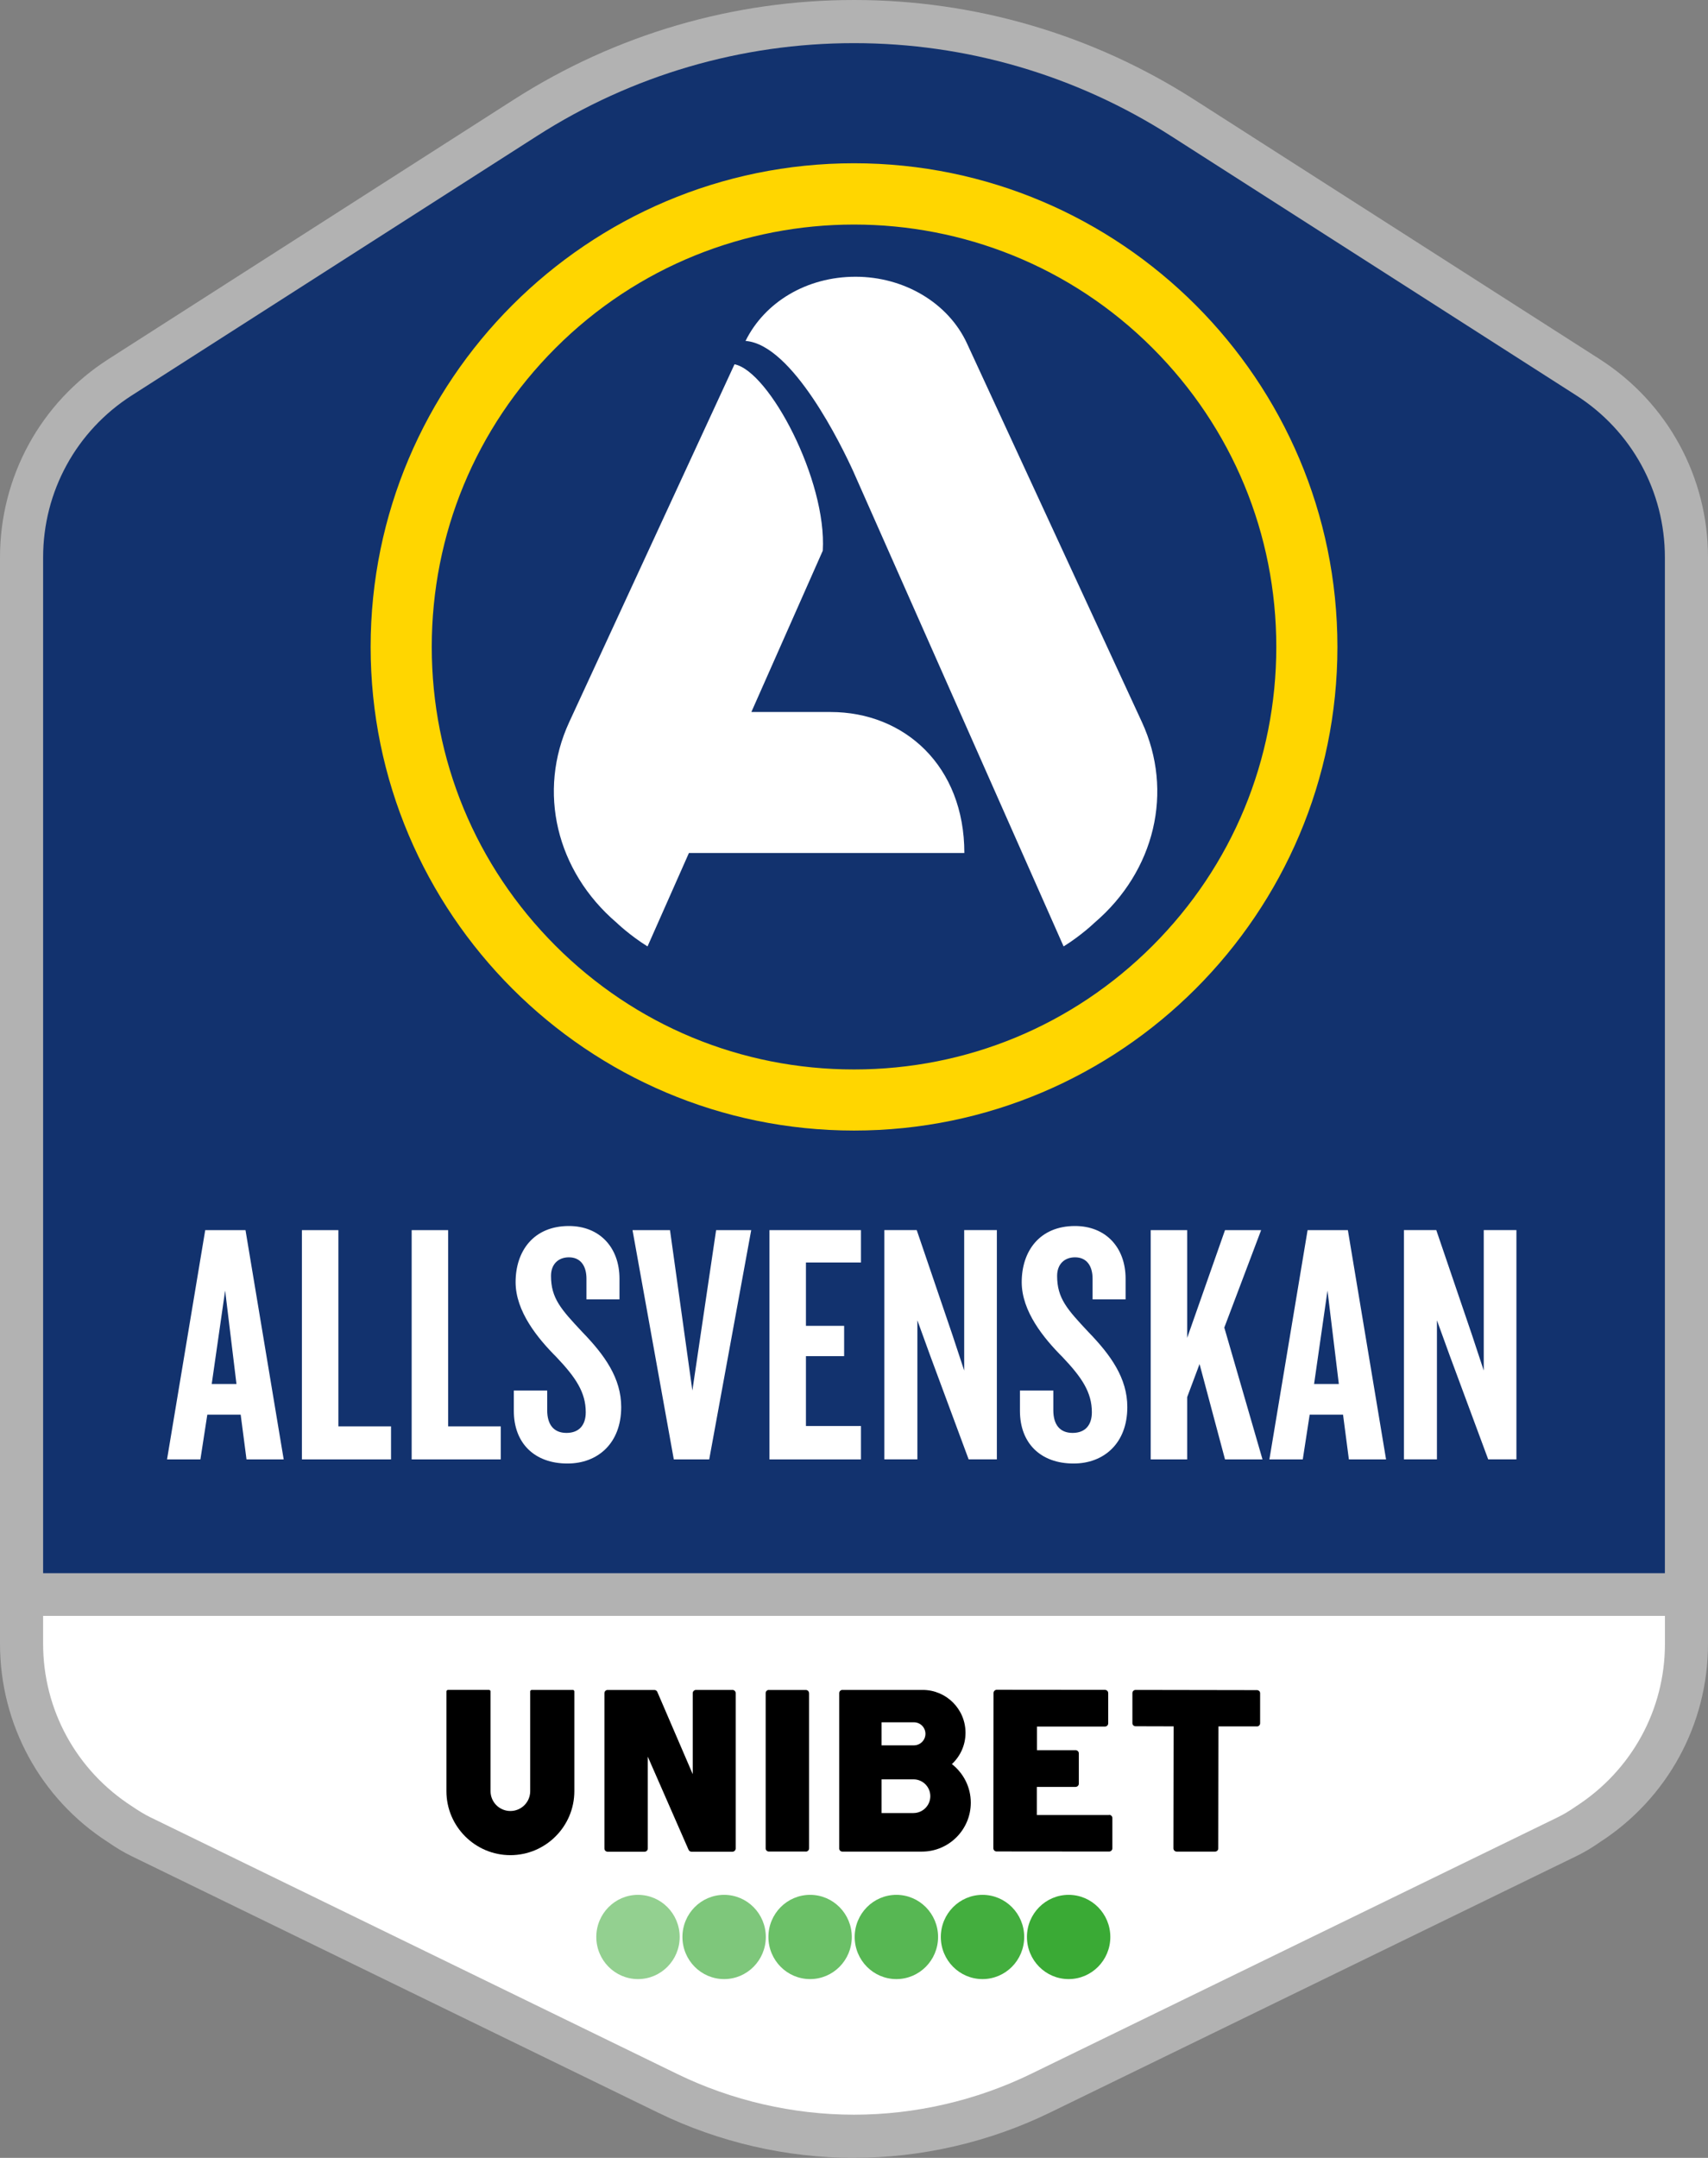
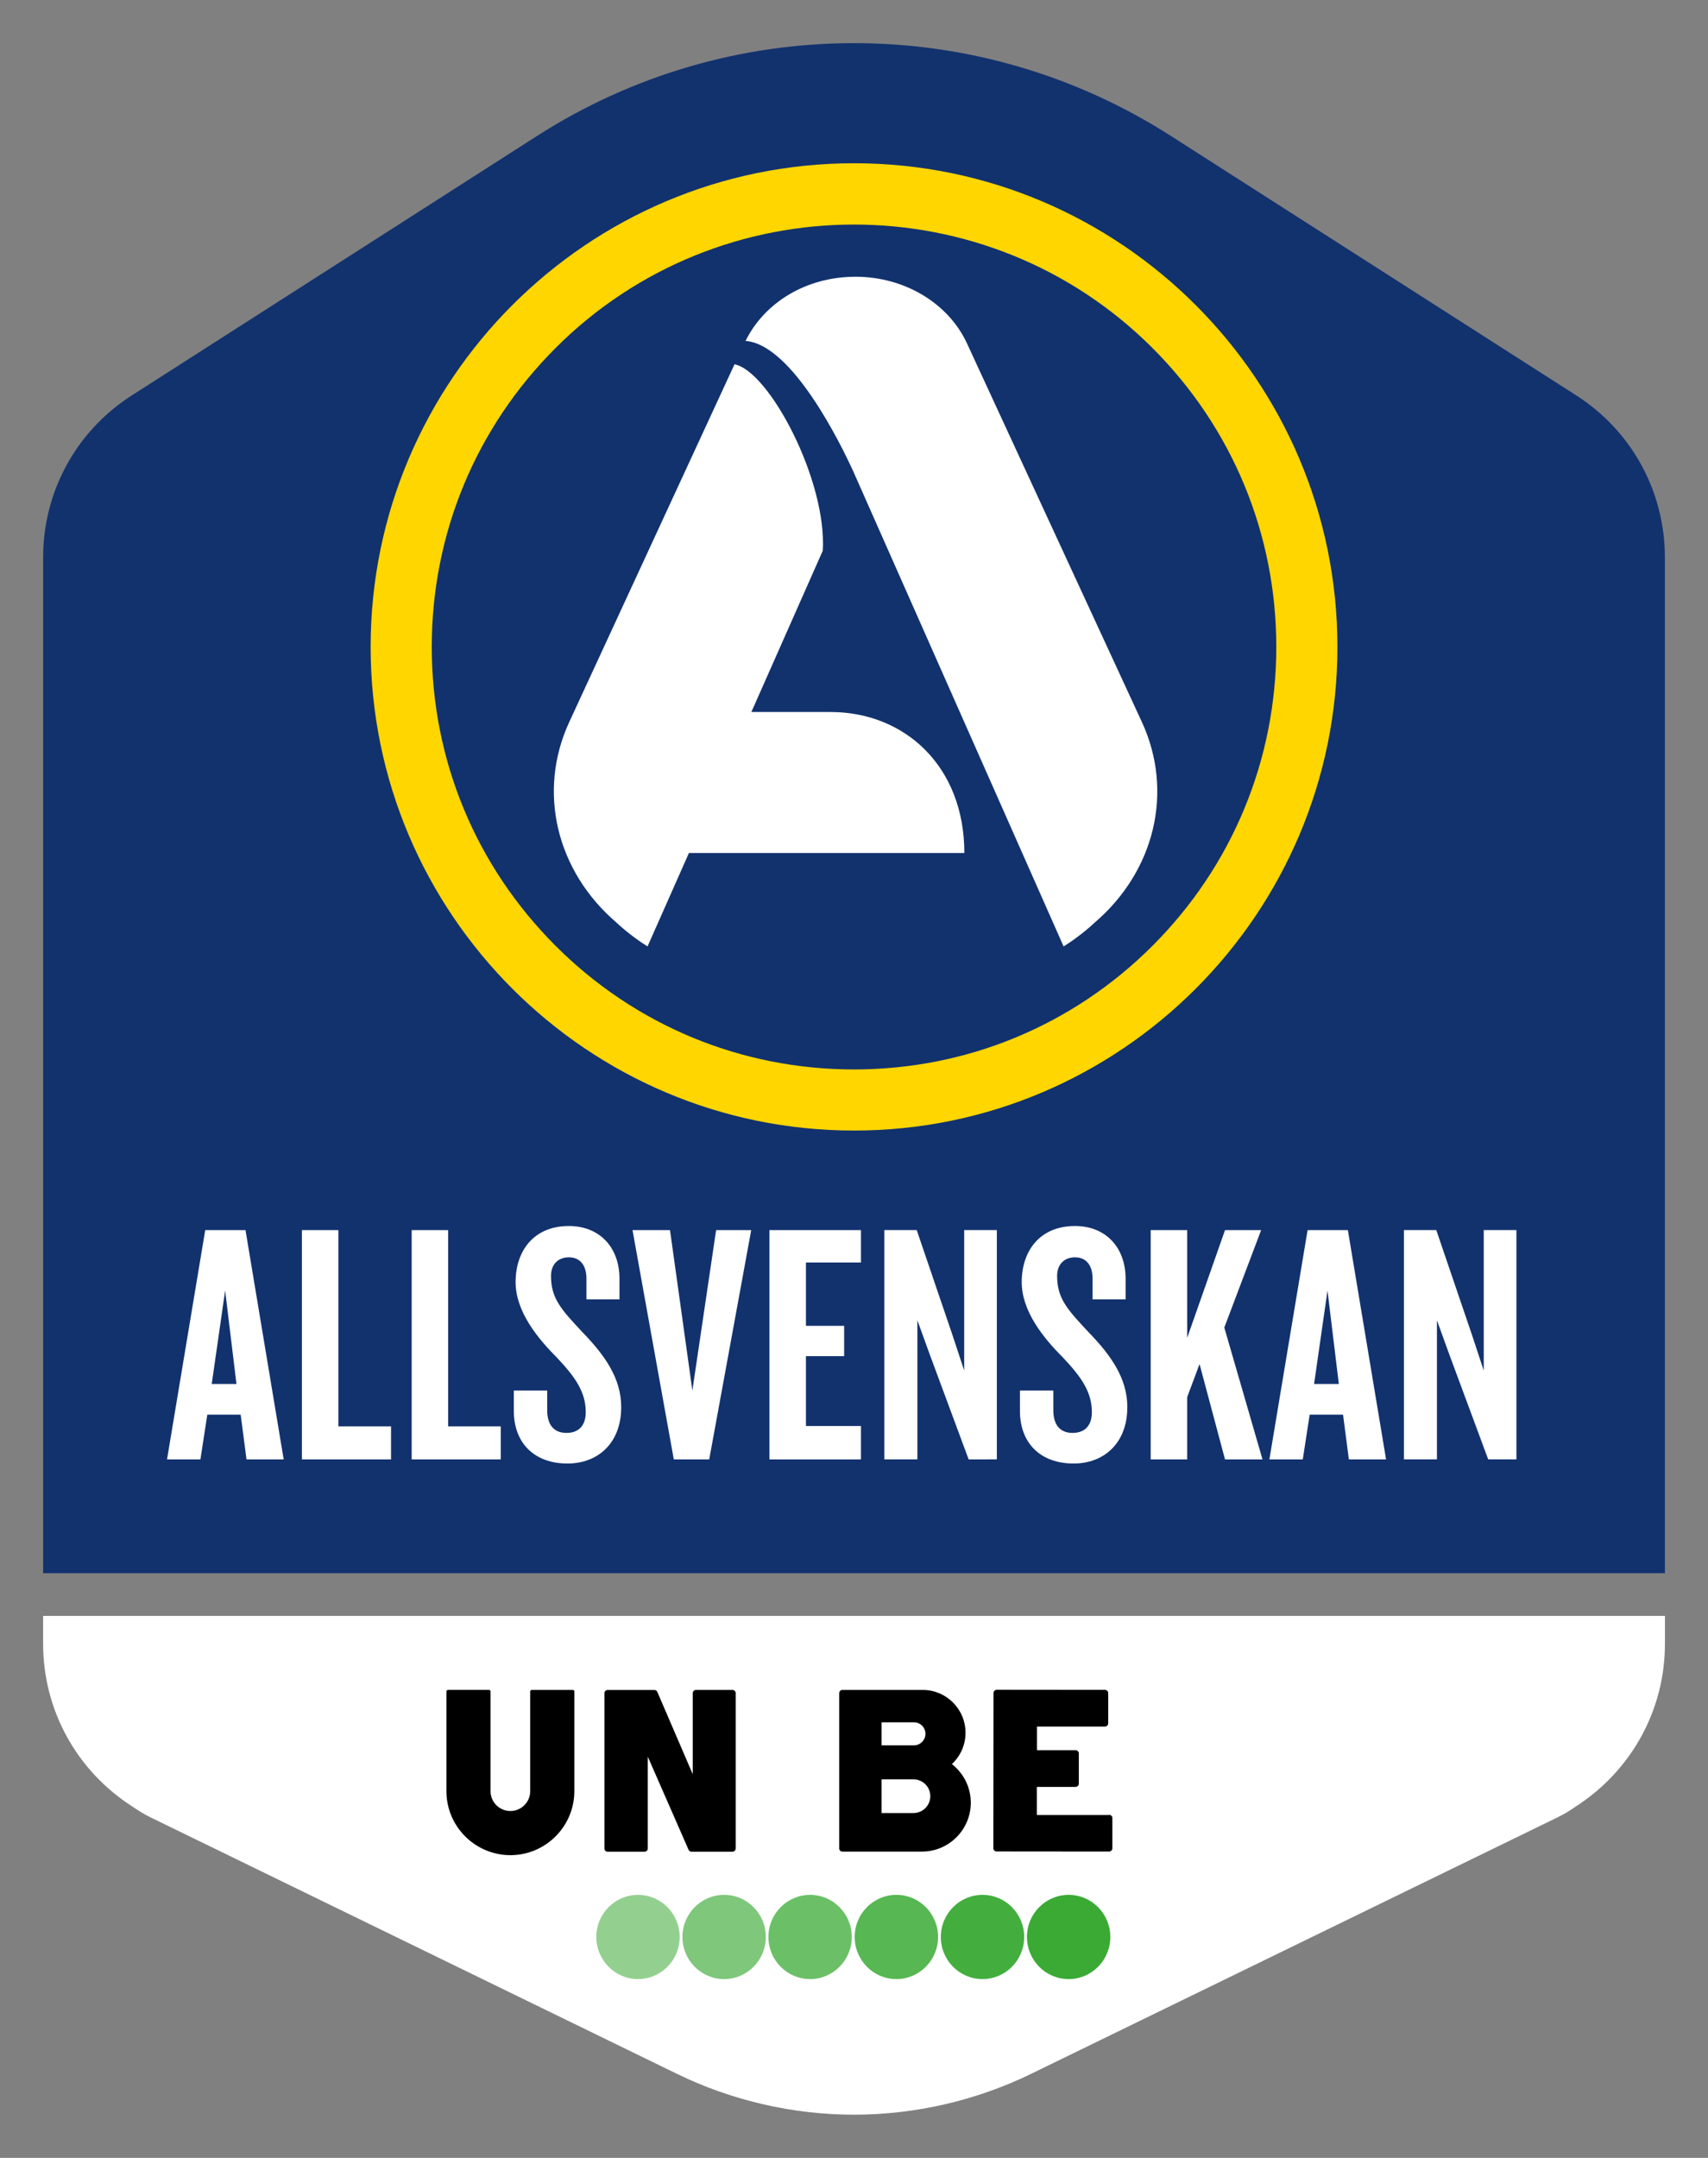
<svg xmlns="http://www.w3.org/2000/svg" id="Layer_2" data-name="Layer 2" viewBox="0 0 336.73 425.2">
  <rect x="0" y="0" width="336.73" height="425.2" fill="#808080" stroke="none" />
  <defs>
    <style>
      .cls-1 {
        fill: #fff;
      }

      .cls-2 {
        fill: #ffd600;
      }

      .cls-3 {
        fill: #b2b2b2;
      }

      .cls-4 {
        fill: #12326e;
      }

      .cls-5, .cls-6, .cls-7, .cls-8, .cls-9, .cls-10 {
        fill: #3aaa35;
      }

      .cls-6 {
        opacity: .55;
      }

      .cls-7 {
        opacity: .85;
      }

      .cls-8 {
        opacity: .75;
      }

      .cls-9 {
        opacity: .65;
      }

      .cls-10 {
        opacity: .95;
      }
    </style>
  </defs>
  <g id="Lager_1" data-name="Lager 1">
    <g>
      <g>
-         <path class="cls-3" d="m168.37,425.2c-13.3,0-26.65-3.08-38.61-8.9l-103.85-50.57c-1.49-.72-3.01-1.63-4.67-2.78-13.23-8.51-21.24-23.15-21.24-39.04V109.85c0-15.91,8-30.53,21.4-39.1L101.34,19.6C121.39,6.78,144.57,0,168.37,0s46.97,6.78,67.02,19.6l79.94,51.14c13.4,8.57,21.4,23.19,21.4,39.1v214.06c0,15.89-8.01,30.53-21.42,39.16-1.47,1.03-3,1.94-4.49,2.66l-103.85,50.57c-11.96,5.82-25.31,8.9-38.61,8.9Z" />
        <path class="cls-1" d="m328.24,323.9c0,12.99-6.55,24.96-17.58,32.06-1.29.9-2.45,1.59-3.55,2.12l-103.85,50.57c-10.81,5.26-22.87,8.04-34.89,8.04s-24.09-2.78-34.89-8.04l-103.85-50.57c-1.09-.53-2.25-1.23-3.61-2.16-10.97-7.06-17.52-19.03-17.52-32.02v-5.5h319.74v5.5Z" />
        <path class="cls-4" d="m328.24,309.99H8.5V109.85c0-13,6.54-24.94,17.49-31.94L105.92,26.76c18.68-11.95,40.27-18.26,62.44-18.26s43.77,6.32,62.44,18.26l79.94,51.14c10.95,7,17.49,18.95,17.49,31.94v200.15Z" />
        <g>
          <path class="cls-1" d="m48.6,287.57l-1.15-8.82h-6.58l-1.36,8.82h-6.58l7.53-45.18h7.94l7.53,45.18h-7.33Zm-4.21-33.31l-2.65,18.45h4.88l-2.24-18.45Z" />
          <path class="cls-1" d="m59.52,287.57v-45.18h7.19v38.67h10.38v6.51h-17.57Z" />
          <path class="cls-1" d="m81.16,287.57v-45.18h7.19v38.67h10.38v6.51h-17.57Z" />
          <path class="cls-1" d="m111.88,288.38c-6.51,0-10.58-4-10.58-10.38v-4h6.58v3.87c0,2.85,1.29,4.48,3.8,4.48s3.8-1.56,3.8-4.07c0-3.93-1.97-6.85-5.76-10.85-3.73-3.73-8.07-9.02-8.07-14.79,0-6.11,3.53-11.06,10.51-11.06,6.04,0,9.97,4.21,9.97,10.38v4.07h-6.51v-4.07c0-2.51-1.15-4.21-3.46-4.21-2.1,0-3.53,1.36-3.53,3.66,0,4.41,1.97,6.58,6.17,11.06,4.41,4.55,7.67,9.09,7.67,14.79,0,7.19-4.68,11.12-10.58,11.12Z" />
          <path class="cls-1" d="m139.83,287.57h-6.99l-8.14-45.18h7.39l4.41,31.61,4.68-31.61h6.92l-8.28,45.18Z" />
          <path class="cls-1" d="m151.7,287.57v-45.18h18.04v6.38h-10.85v12.48h7.53v5.97h-7.53v13.77h10.85v6.58h-18.04Z" />
-           <path class="cls-1" d="m190.97,287.57l-7.6-20.49-2.51-6.92v27.4h-6.51v-45.18h6.38l7.05,20.69,2.31,6.99v-27.68h6.44v45.18h-5.56Z" />
+           <path class="cls-1" d="m190.97,287.57l-7.6-20.49-2.51-6.92v27.4h-6.51v-45.18h6.38l7.05,20.69,2.31,6.99v-27.68h6.44v45.18Z" />
          <path class="cls-1" d="m211.66,288.38c-6.51,0-10.58-4-10.58-10.38v-4h6.58v3.87c0,2.85,1.29,4.48,3.8,4.48s3.8-1.56,3.8-4.07c0-3.93-1.97-6.85-5.76-10.85-3.73-3.73-8.07-9.02-8.07-14.79,0-6.11,3.53-11.06,10.51-11.06,6.04,0,9.97,4.21,9.97,10.38v4.07h-6.51v-4.07c0-2.51-1.15-4.21-3.46-4.21-2.1,0-3.53,1.36-3.53,3.66,0,4.41,1.97,6.58,6.17,11.06,4.41,4.55,7.67,9.09,7.67,14.79,0,7.19-4.68,11.12-10.58,11.12Z" />
          <path class="cls-1" d="m241.51,287.57l-5.02-18.79-2.44,6.51v12.28h-7.19v-45.18h7.19v21.23l7.46-21.23h7.12l-7.26,19.2,7.53,25.98h-7.39Z" />
          <path class="cls-1" d="m265.93,287.57l-1.15-8.82h-6.58l-1.36,8.82h-6.58l7.53-45.18h7.94l7.53,45.18h-7.33Zm-4.21-33.31l-2.65,18.45h4.88l-2.24-18.45Z" />
          <path class="cls-1" d="m293.4,287.57l-7.6-20.49-2.51-6.92v27.4h-6.51v-45.18h6.38l7.05,20.69,2.31,6.99v-27.68h6.44v45.18h-5.56Z" />
        </g>
        <g>
          <path class="cls-2" d="m168.37,32.17c-52.55,0-95.3,42.75-95.3,95.3s42.75,95.3,95.3,95.3,95.3-42.75,95.3-95.3-42.75-95.3-95.3-95.3Zm58.87,154.17c-15.72,15.72-36.63,24.39-58.87,24.39s-43.15-8.66-58.87-24.39c-15.72-15.73-24.38-36.63-24.38-58.87,0-22.24,8.66-43.14,24.38-58.87,32.46-32.47,85.28-32.47,117.74,0,15.72,15.73,24.38,36.63,24.38,58.86s-8.66,43.15-24.38,58.88Z" />
          <g>
            <path class="cls-1" d="m225.13,142.29l-34.49-74.62c-3.67-7.95-12.35-13.14-21.97-13.14s-17.89,4.98-21.69,12.65c9.29.67,19.03,20.86,21.21,25.63l41.5,93.68c3.56-2.22,6.08-4.66,6.08-4.66,11.94-10.19,15.66-25.89,9.36-39.54Z" />
            <path class="cls-1" d="m190.12,168.08c0-17.14-11.8-27.78-26.36-27.78h-15.63l14.08-31.79c.83-13.84-10.55-35.37-17.4-36.73l-32.59,70.51c-6.3,13.64-2.58,29.34,9.36,39.54,0,0,2.52,2.44,6.08,4.66l8.16-18.41h54.3Z" />
          </g>
        </g>
      </g>
      <g>
        <path class="cls-10" d="m193.7,373.37c-4.54,0-8.22,3.72-8.22,8.3s3.68,8.3,8.22,8.3,8.22-3.72,8.22-8.3-3.68-8.3-8.22-8.3Z" />
        <path class="cls-5" d="m210.68,373.37c-4.54,0-8.22,3.72-8.22,8.3s3.68,8.3,8.22,8.3,8.22-3.72,8.22-8.3-3.68-8.3-8.22-8.3Z" />
        <path class="cls-6" d="m125.78,373.37c-4.54,0-8.22,3.72-8.22,8.3s3.68,8.3,8.22,8.3,8.22-3.72,8.22-8.3-3.68-8.3-8.22-8.3Z" />
        <path class="cls-9" d="m142.76,373.37c-4.54,0-8.22,3.72-8.22,8.3s3.68,8.3,8.22,8.3,8.22-3.72,8.22-8.3-3.68-8.3-8.22-8.3Z" />
        <path class="cls-7" d="m176.72,373.37c-4.54,0-8.22,3.72-8.22,8.3s3.68,8.3,8.22,8.3,8.22-3.72,8.22-8.3-3.68-8.3-8.22-8.3Z" />
        <path class="cls-8" d="m159.71,373.37c-4.54,0-8.22,3.72-8.22,8.3s3.68,8.3,8.22,8.3,8.22-3.72,8.22-8.3-3.68-8.3-8.22-8.3Z" />
        <path d="m218.68,357.64h-14.27s0-5.54,0-5.54h7.64s0,0,0,0c.17,0,.33-.07.45-.19.12-.12.19-.28.19-.45v-5.96c0-.35-.28-.63-.63-.63h-7.63s0-4.66,0-4.66h13.42s0,0,0,0c.35,0,.63-.28.63-.63v-5.96c0-.17-.06-.33-.18-.45-.12-.12-.28-.19-.45-.19l-21.34-.02h0c-.17,0-.33.07-.45.19-.12.12-.19.28-.19.45l-.03,30.59c0,.35.28.63.63.63l22.19.02h0c.17,0,.33-.07.45-.19s.19-.28.19-.45v-5.96c0-.35-.28-.63-.63-.63Z" />
        <path d="m144.39,332.99h-7.18s0,0,0,0c-.17,0-.33.07-.45.19-.12.12-.19.28-.19.45v15.96s-6.98-16.21-6.98-16.21c-.1-.23-.33-.38-.58-.38h-9.22c-.35,0-.63.28-.63.63v30.61c0,.35.28.63.63.63h7.28c.17,0,.33-.06.45-.18s.19-.28.19-.45v-18.1s8.04,18.35,8.04,18.35c.1.23.33.38.58.38h8.07s0,0,0,0c.17,0,.33-.07.45-.19.12-.12.19-.28.19-.45v-30.61c0-.35-.28-.63-.63-.63Z" />
        <path d="m112.93,332.99h-8.09c-.08,0-.16.03-.22.09-.06.06-.09.13-.09.21v19.65c0,2.16-1.75,3.91-3.91,3.91s-3.91-1.75-3.91-3.91v-16.12h0s0-1.15,0-1.15v-2.38c0-.17-.14-.3-.3-.3h-8.09c-.08,0-.16.03-.22.09s-.09.13-.09.21v19.65c0,6.95,5.66,12.61,12.61,12.61s12.61-5.66,12.61-12.61v-17.27h0s0-2.38,0-2.38c0-.17-.14-.3-.3-.3Z" />
-         <path d="m159.5,333.63c0-.35-.28-.63-.63-.63h-7.29s0-.01,0-.01c-.35,0-.63.28-.63.63v30.58c0,.17.06.33.18.45.12.12.28.19.45.19h7.29s0,.01,0,.01c.17,0,.33-.07.45-.19.12-.12.19-.28.19-.45v-30.58Z" />
        <path d="m187.66,347.61c1.65-1.54,2.69-3.73,2.69-6.17,0-4.67-3.78-8.45-8.45-8.45-.06,0-.12,0-.18,0h-3.96s0,0,0,0h-11.68s0,0,0,0c-.35,0-.63.28-.63.63v30.59c-.01.17.05.33.17.45.12.12.28.19.45.19h11.69s2.09,0,2.09,0h1.9c5.32,0,9.64-4.32,9.64-9.64,0-3.09-1.46-5.83-3.72-7.6Zm-13.86-8.24h6.38c1.26,0,2.27,1.02,2.27,2.27s-1.02,2.27-2.27,2.27h-6.38v-4.55Zm6.29,17.89s0,0-.01,0h-6.28v-6.65h6.29c1.84,0,3.32,1.49,3.32,3.32s-1.49,3.32-3.32,3.32Z" />
-         <path d="m248.26,333.22c-.12-.12-.28-.19-.45-.19l-23.93-.04h0c-.35,0-.63.28-.63.63v5.9c-.01.35.27.63.62.63l7.51.02-.04,24.04c0,.17.07.33.19.45.12.12.28.19.45.19h7.57s0,0,0,0c.35,0,.63-.28.63-.63l.04-24.04h7.58s0,.01,0,.01c.35,0,.63-.28.63-.63v-5.9c.01-.17-.06-.33-.17-.45Z" />
      </g>
    </g>
  </g>
</svg>